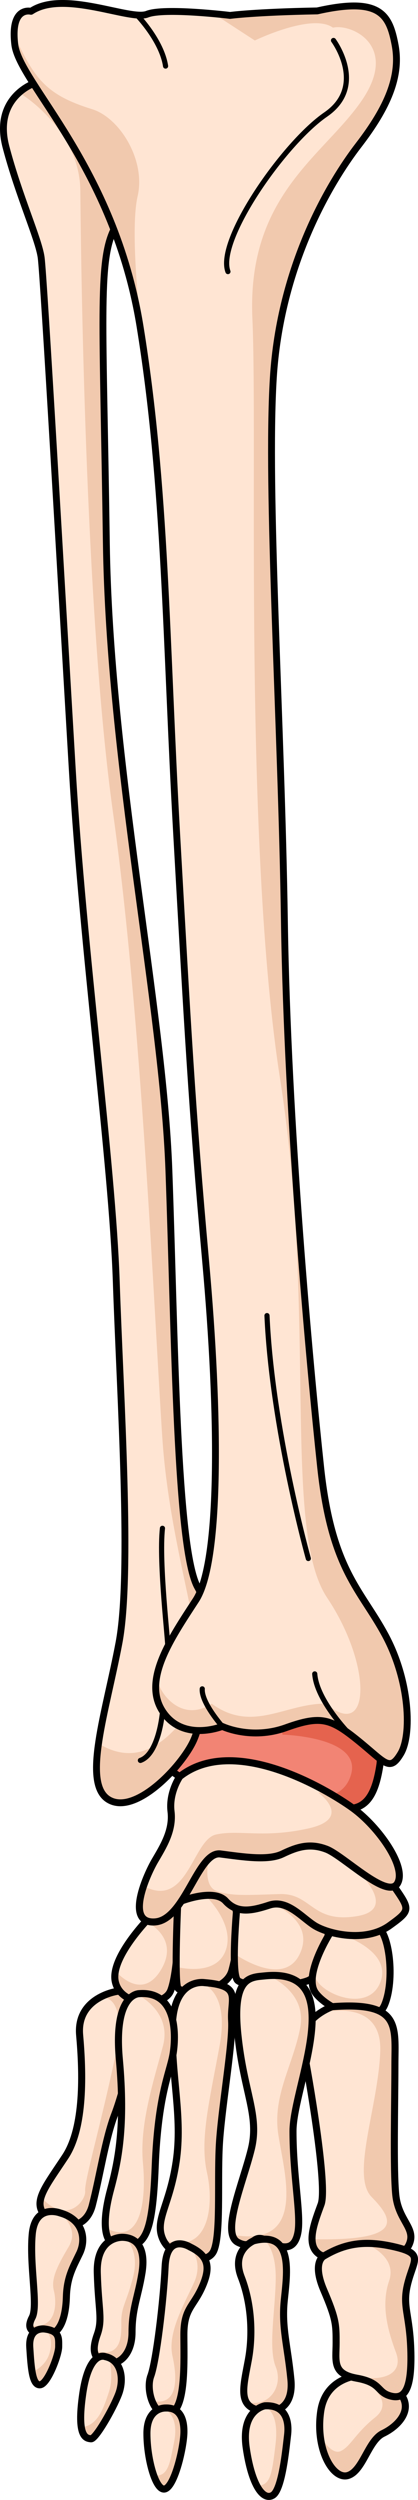
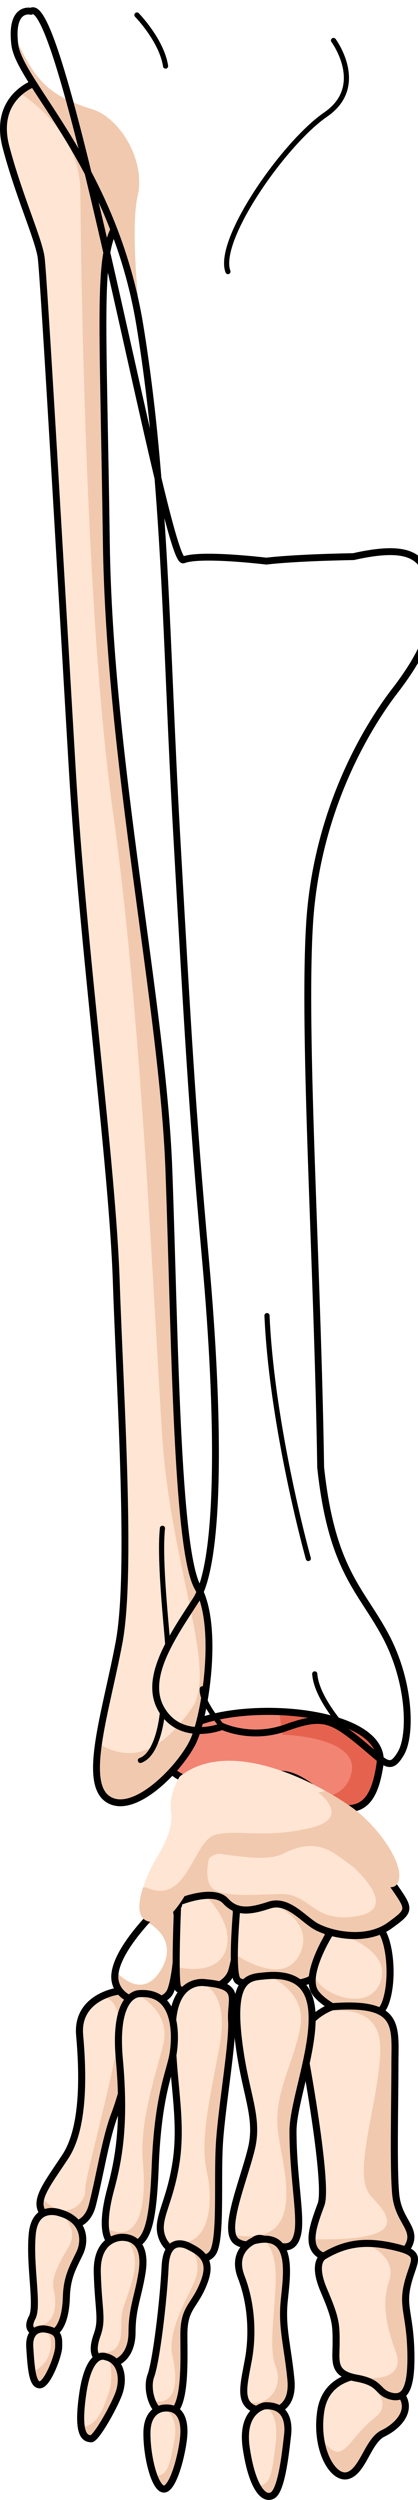
<svg xmlns="http://www.w3.org/2000/svg" version="1.1" id="Layer_1" x="0px" y="0px" width="61.455px" height="366.953px" viewBox="0 0 61.455 366.953" enable-background="new 0 0 61.455 366.953" xml:space="preserve">
  <g>
    <g>
      <path fill="#FFE5D3" d="M17.142,292.313c0,0-5.92,0.893-5.434,6.405c0.486,5.516,0.729,13.544-2.109,17.842    s-4.621,6.406-3.242,8.352c1.379,1.947,6.082,3.164,7.217-1.216c1.135-4.379,1.904-9.731,3.305-13.38    c1.398-3.649,3.391-11.994,3.184-14.76C19.853,292.79,19.897,291.825,17.142,292.313z" />
      <path fill="#F1C9AE" d="M17.142,292.313c0,0-1.23,0.191-2.525,0.917c0.219-0.053,4.354-0.937,2.262,8.896    c-2.148,10.097-4.479,17.983-4.359,19.478c0.119,1.493-2.74,5.039-6.479,0.906c-0.273,0.899-0.209,1.663,0.316,2.401    c1.379,1.947,6.082,3.164,7.217-1.216c1.135-4.379,1.904-9.731,3.305-13.38c1.398-3.649,3.391-11.994,3.184-14.76    C19.853,292.79,19.897,291.825,17.142,292.313z" />
      <path fill="none" stroke="#000000" stroke-width="1.037" stroke-linecap="round" stroke-linejoin="round" stroke-miterlimit="10" d="    M17.142,292.313c0,0-5.92,0.893-5.434,6.405c0.486,5.516,0.729,13.544-2.109,17.842s-4.621,6.406-3.242,8.352    c1.379,1.947,6.082,3.164,7.217-1.216c1.135-4.379,1.904-9.731,3.305-13.38c1.398-3.649,3.391-11.994,3.184-14.76    C19.853,292.79,19.897,291.825,17.142,292.313z" />
      <path fill="#FFE5D3" d="M53.872,348.592c0,0-5.914-0.257-6.725,5.386c-0.811,5.644,1.863,10.104,4.055,9.374    c2.189-0.729,2.918-5.107,5.107-6.163c2.189-1.055,4.33-3.316,2.732-5.631C57.446,349.242,56.563,349.123,53.872,348.592z" />
      <path fill="#F1C9AE" d="M54.866,348.793l-0.994,0.889c0,0,4.289,2.747,1.301,5.138c-2.988,2.39-3.582,4.246-5.078,4.961    c-1.129,0.541-2.428-1.238-2.994-2.139c0.451,3.757,2.416,6.271,4.102,5.71c2.189-0.729,2.918-5.107,5.107-6.163    c2.189-1.055,4.33-3.316,2.732-5.631C57.661,349.554,56.812,349.195,54.866,348.793z" />
      <path fill="none" stroke="#000000" stroke-width="1.037" stroke-linecap="round" stroke-linejoin="round" stroke-miterlimit="10" d="    M53.872,348.592c0,0-5.914-0.257-6.725,5.386c-0.811,5.644,1.863,10.104,4.055,9.374c2.189-0.729,2.918-5.107,5.107-6.163    c2.189-1.055,4.33-3.316,2.732-5.631C57.446,349.242,56.563,349.123,53.872,348.592z" />
-       <path fill="#FFE5D3" d="M22.585,280.831c0,0-6.484,6.313-5.631,10.066c0.854,3.754,7.082,3.754,8.105,1.366    c1.023-2.39,1.619-11.347,0.512-12.883C24.462,277.846,22.585,280.831,22.585,280.831z" />
      <path fill="#F1C9AE" d="M22.585,280.831c0,0-0.4,0.391-0.99,1.034l-0.008,0.253c0,0,4.957,2.334,2.041,7.084    c-2.662,4.339-6.08,0.765-6.656,0.108c-0.109,0.56-0.129,1.097-0.018,1.587c0.854,3.754,7.082,3.754,8.105,1.366    c1.023-2.39,1.619-11.347,0.512-12.883C24.462,277.846,22.585,280.831,22.585,280.831z" />
      <path fill="none" stroke="#000000" stroke-width="1.037" stroke-linecap="round" stroke-linejoin="round" stroke-miterlimit="10" d="    M22.585,280.831c0,0-6.484,6.313-5.631,10.066c0.854,3.754,7.082,3.754,8.105,1.366c1.023-2.39,1.619-11.347,0.512-12.883    C24.462,277.846,22.585,280.831,22.585,280.831z" />
      <path fill="#FFE5D3" d="M26.167,278.443c0,0-0.6,12.541,0,13.393c0.598,0.853,6.996,0.875,7.936-2.634    c0.938-3.509,1.363-7.603,0-10.759C32.737,275.287,26.167,278.443,26.167,278.443z" />
      <path fill="#F1C9AE" d="M33.13,286.428c-1.527,3.811-7.188,2.279-7.227,2.27c0.016,1.64,0.088,2.89,0.264,3.139    c0.598,0.853,6.996,0.875,7.936-2.634c0.938-3.509,1.363-7.603,0-10.759c-0.137-0.318-0.338-0.557-0.57-0.756l-3.096,0.814    C30.437,278.502,34.661,282.604,33.13,286.428z" />
      <path fill="none" stroke="#000000" stroke-width="1.037" stroke-linecap="round" stroke-linejoin="round" stroke-miterlimit="10" d="    M26.167,278.443c0,0-0.6,12.541,0,13.393c0.598,0.853,6.996,0.875,7.936-2.634c0.938-3.509,1.363-7.603,0-10.759    C32.737,275.287,26.167,278.443,26.167,278.443z" />
      <path fill="#FFE5D3" d="M34.972,278.271c0,0-1.176,11.518,0,12.455c1.178,0.939,7.662,1.024,10.307,0    c2.645-1.022,3.412-8.701,3.156-10.919S35.907,276.767,34.972,278.271z" />
      <path fill="#F1C9AE" d="M47.636,278.938l-0.467-0.228c-1.725-0.725-4.902-1.149-7.588-1.198l0.561,2c0,0,6.313,2.446,3.895,7.37    s-9.416,0-9.416,0l-0.17,0.337c0.008,1.781,0.141,3.204,0.521,3.508c1.178,0.939,7.662,1.024,10.307,0    c2.645-1.022,3.412-8.701,3.156-10.919c0-0.008-0.006-0.018-0.008-0.026l-0.779-0.838    C47.644,278.941,47.64,278.939,47.636,278.938z" />
      <path fill="none" stroke="#000000" stroke-width="1.037" stroke-linecap="round" stroke-linejoin="round" stroke-miterlimit="10" d="    M34.972,278.271c0,0-1.176,11.518,0,12.455c1.178,0.939,7.662,1.024,10.307,0c2.645-1.022,3.412-8.701,3.156-10.919    S35.907,276.767,34.972,278.271z" />
      <path fill="#FFE5D3" d="M48.593,283.604c0,0-4.082,6.355-2.207,8.915c1.877,2.56,8.617,5.376,10.152,1.792    s0.768-10.834-1.279-11.688S48.593,283.604,48.593,283.604z" />
      <path fill="#F1C9AE" d="M56.538,294.311c1.535-3.584,0.768-10.834-1.279-11.688c-0.955-0.398-2.465-0.21-3.809,0.103l-1.365,1.208    c0,0,7.67,2.358,5.82,7.059c-1.848,4.701-9.354,1.46-9.617-1.066c-0.123,0.063-0.234,0.124-0.354,0.186    c-0.105,0.93-0.006,1.781,0.451,2.407C48.263,295.078,55.003,297.895,56.538,294.311z" />
      <path fill="none" stroke="#000000" stroke-width="1.037" stroke-linecap="round" stroke-linejoin="round" stroke-miterlimit="10" d="    M48.593,283.604c0,0-4.082,6.355-2.207,8.915c1.877,2.56,8.617,5.376,10.152,1.792s0.768-10.834-1.279-11.688    S48.593,283.604,48.593,283.604z" />
      <path fill="#F28474" d="M26.649,253.98c0,0-4.574,3.818-0.736,6.463s11.867-0.257,15.617,0c3.748,0.256,6.906,5.119,9.721,5.033    s3.99-2.395,4.604-6.422C57.136,250.632,33.87,249.055,26.649,253.98z" />
      <path fill="#E5634E" d="M41.032,251.237l0.498,3.382c0,0,11.631,0.291,10.092,5.814c-0.621,2.221-2.246,3.092-3.969,3.351    c1.266,0.951,2.461,1.728,3.598,1.692c2.814-0.086,3.99-2.395,4.604-6.422C56.604,254.129,48.954,251.547,41.032,251.237z" />
      <path fill="none" stroke="#000000" stroke-width="1.037" stroke-linecap="round" stroke-linejoin="round" stroke-miterlimit="10" d="    M26.649,253.98c0,0-4.574,3.818-0.736,6.463s11.867-0.257,15.617,0c3.748,0.256,6.906,5.119,9.721,5.033s3.99-2.395,4.604-6.422    C57.136,250.632,33.87,249.055,26.649,253.98z" />
      <path fill="#FFE5D3" d="M26.677,279.036c0,0,4.781-1.879,6.488,0c1.707,1.881,3.83,1.454,6.436,0.602    c2.607-0.854,4.74,1.791,6.617,2.985s7.422,2.646,11.09,0s2.816-2.303-0.854-7.934c-3.668-5.631-22.01-6.313-22.352-6.313    c-0.34,0-7.762,3.157-7.848,3.412c-0.086,0.257,0,7.855,0,7.855" />
      <path fill="#F1C9AE" d="M56.454,274.689c-0.086-0.133-0.188-0.26-0.291-0.387l-4.285-0.316c0,0,7.209,6.223,0.561,7.283    c-6.646,1.062-6.609-3.389-11.313-3.25c-4.701,0.139-7.246,0.357-9.396-0.512c-2.15-0.871-1.252-6.056,0.615-7.923    c-0.816,0.111-1.58,0.262-2.318,0.425c-1.889,0.814-3.73,1.652-3.771,1.778c-0.086,0.257,0,7.855,0,7.855l0.422-0.607    c0,0,4.781-1.879,6.488,0c1.707,1.881,3.83,1.454,6.436,0.602c2.607-0.854,4.74,1.791,6.617,2.985s7.422,2.646,11.09,0    S60.124,280.32,56.454,274.689z" />
      <path fill="none" stroke="#000000" stroke-width="1.037" stroke-linecap="round" stroke-linejoin="round" stroke-miterlimit="10" d="    M26.677,279.036c0,0,4.781-1.879,6.488,0c1.707,1.881,3.83,1.454,6.436,0.602c2.607-0.854,4.74,1.791,6.617,2.985    s7.422,2.646,11.09,0s2.816-2.303-0.854-7.934c-3.668-5.631-22.01-6.313-22.352-6.313c-0.34,0-7.762,3.157-7.848,3.412    c-0.086,0.257,0,7.855,0,7.855" />
      <path fill="#FFE5D3" d="M26.44,260.754c0,0-1.637,2.334-1.295,5.148c0.342,2.816-1.195,5.204-2.389,7.252    c-1.193,2.047-4.436,9.214,0,8.957c4.436-0.256,6.314-10.407,9.641-9.981c3.326,0.428,7.004,1.024,9.133,0    c2.129-1.023,4.004-1.644,6.479-0.693s8.957,7.434,10.408,5.045c1.449-2.39-2.744-8.321-6.533-11.071S34.39,254.497,26.44,260.754    z" />
      <path fill="#F1C9AE" d="M32.397,272.13c3.326,0.428,7.004,1.024,9.133,0c2.129-1.023,4.004-1.644,6.479-0.693    s8.957,7.434,10.408,5.045c1.449-2.39-2.744-8.321-6.533-11.071c-0.883-0.64-2.305-1.573-4.064-2.549l-1.01,0.279    c0,0,5.184,3.751-1.428,5.235c-6.611,1.485-10.193,0.163-13.605,0.896c-3.414,0.73-4.154,10.586-10.254,7.769    c-0.176,0.002-0.326,0.021-0.494,0.028c-0.82,2.543-1.004,5.201,1.729,5.043C27.192,281.855,29.071,271.704,32.397,272.13z" />
-       <path fill="none" stroke="#000000" stroke-width="1.037" stroke-linecap="round" stroke-linejoin="round" stroke-miterlimit="10" d="    M26.44,260.754c0,0-1.637,2.334-1.295,5.148c0.342,2.816-1.195,5.204-2.389,7.252c-1.193,2.047-4.436,9.214,0,8.957    c4.436-0.256,6.314-10.407,9.641-9.981c3.326,0.428,7.004,1.024,9.133,0c2.129-1.023,4.004-1.644,6.479-0.693    s8.957,7.434,10.408,5.045c1.449-2.39-2.744-8.321-6.533-11.071S34.39,254.497,26.44,260.754z" />
      <path fill="#FFE5D3" d="M48.837,294.552c0,0-5.113,1.808-4.273,6.005c0.84,4.199,3.615,20.346,2.646,22.994    s-2.146,5.619-0.557,7.104c1.592,1.485,3.012-0.646,7.016-1.227c4.006-0.581,5.555,2.261,6.523-0.065    c0.969-2.325-1.615-3.424-2.002-7.169c-0.387-3.746-0.129-13.499-0.129-19.119C58.062,297.457,58.987,293.778,48.837,294.552z" />
      <path fill="#F1C9AE" d="M60.192,329.363c0.969-2.325-1.615-3.424-2.002-7.169c-0.387-3.746-0.129-13.499-0.129-19.119    c0-5.618,0.926-9.297-9.225-8.523c0,0-0.836,0.3-1.775,0.929c0.002-0.001,9.115-2.462,8.844,5.592    c-0.27,8.054-4.342,18.237-1.289,21.385c3.055,3.146,5.281,6.54-8.721,6.219c0.033,0.306,0.066,0.578,0.102,0.862    c0.117,0.426,0.324,0.806,0.656,1.117c1.592,1.485,3.012-0.646,7.016-1.227C57.675,328.848,59.224,331.689,60.192,329.363z" />
      <path fill="none" stroke="#000000" stroke-width="1.037" stroke-linecap="round" stroke-linejoin="round" stroke-miterlimit="10" d="    M48.837,294.552c0,0-5.113,1.808-4.273,6.005c0.84,4.199,3.615,20.346,2.646,22.994s-2.146,5.619-0.557,7.104    c1.592,1.485,3.012-0.646,7.016-1.227c4.006-0.581,5.555,2.261,6.523-0.065c0.969-2.325-1.615-3.424-2.002-7.169    c-0.387-3.746-0.129-13.499-0.129-19.119C58.062,297.457,58.987,293.778,48.837,294.552z" />
      <path fill="#FFE5D3" d="M38.944,290.028c-2.094,0.267-4.85,0.036-3.973,8.591c0.879,8.553,3.197,11.884,1.971,16.857    s-4.463,12.366-1.971,13.658c2.494,1.292,1.904-1.517,4.295-0.225s4.006,1.422,4.521-1.162s-0.711-8.303-0.711-14.938    C43.077,306.176,51.622,288.421,38.944,290.028z" />
      <path fill="#F1C9AE" d="M39.437,289.988c0.865,0.372,5.656,2.685,4.697,7.671c-1.053,5.474-4.07,9.895-3.229,15.58    c0.842,5.681,4.355,16.736-6.717,14.796c0.135,0.5,0.377,0.889,0.783,1.1c2.494,1.292,1.904-1.517,4.295-0.225    s4.006,1.422,4.521-1.162s-0.711-8.303-0.711-14.938C43.077,306.267,51.374,288.917,39.437,289.988z" />
      <path fill="none" stroke="#000000" stroke-width="1.037" stroke-linecap="round" stroke-linejoin="round" stroke-miterlimit="10" d="    M38.944,290.028c-2.1,0.214-4.85,0.036-3.973,8.591c0.879,8.553,3.197,11.884,1.971,16.857s-4.463,12.366-1.971,13.658    c2.494,1.292,1.904-1.517,4.295-0.225s4.006,1.422,4.521-1.162s-0.711-8.303-0.711-14.938    C43.077,306.176,51.622,288.741,38.944,290.028z" />
      <path fill="#FFE5D3" d="M30.034,291.015c0,0-4.541-0.73-4.703,6.486c-0.162,7.219,1.543,13.22,0.568,19.788    c-0.973,6.568-3.244,8.596-1.945,11.435c1.297,2.838,6.406,3.973,7.461,1.703c1.053-2.271,0.566-9.813,0.811-15.165    c0.242-5.353,2.035-15.326,1.828-18.651C33.847,293.286,34.972,290.727,30.034,291.015z" />
      <path fill="#F1C9AE" d="M31.415,330.427c1.053-2.271,0.566-9.813,0.811-15.165c0.242-5.353,2.035-15.326,1.828-18.651    c-0.207-3.324,0.918-5.884-4.02-5.596c0,0-0.277-0.044-0.695-0.003c0.012,0.003,4.502,0.805,2.947,9.26    c-1.555,8.466-2.924,13.822-1.85,18.659c1.072,4.838,0.301,12.328-6.482,9.793C25.251,331.562,30.36,332.696,31.415,330.427z" />
      <path fill="none" stroke="#000000" stroke-width="1.037" stroke-linecap="round" stroke-linejoin="round" stroke-miterlimit="10" d="    M30.034,291.015c0,0-4.541-0.73-4.703,6.486c-0.162,7.219,1.543,13.22,0.568,19.788c-0.973,6.568-3.244,8.596-1.945,11.435    c1.297,2.838,6.406,3.973,7.461,1.703c1.053-2.271,0.566-9.813,0.811-15.165c0.242-5.353,2.035-15.326,1.828-18.651    C33.847,293.286,35.653,291.464,30.034,291.015z" />
      <path fill="#FFE5D3" d="M20.491,292.636c0,0-3.836-0.161-2.943,9.651c0.891,9.813-0.164,14.92-1.299,19.138    s-1.379,8.498,1.783,8.384c3.164-0.113,4.381-1.328,4.787-11.789c0.404-10.462,2.117-13.725,2.6-16.391    C25.899,298.962,26.114,292.231,20.491,292.636z" />
      <path fill="#F1C9AE" d="M20.72,292.638l-0.643,0.071h-0.002c0,0,5.275,2.428,3.879,7.625c-1.398,5.197-3.465,11.589-2.939,17.146    c0.525,5.555-0.309,12.374-5.506,9.505c0.145,1.724,0.861,2.884,2.523,2.824c3.164-0.113,4.381-1.328,4.787-11.789    c0.404-10.462,2.117-13.725,2.6-16.391C25.894,299.001,26.095,292.438,20.72,292.638z" />
      <path fill="none" stroke="#000000" stroke-width="1.037" stroke-linecap="round" stroke-linejoin="round" stroke-miterlimit="10" d="    M20.491,292.636c0,0-3.836-0.161-2.943,9.651c0.891,9.813-0.164,14.92-1.299,19.138s-1.379,8.498,1.783,8.384    c3.164-0.113,4.381-1.328,4.787-11.789c0.404-10.462,2.117-13.725,2.6-16.391C25.899,298.962,26.114,292.231,20.491,292.636z" />
      <path fill="#FFE5D3" d="M8.87,324.831c0,0-3.73-1.458-4.137,3.164s0.893,10.459,0,12.163c-0.891,1.704-0.08,2.352,2.027,2.514    c2.109,0.162,2.92-2.596,3-5.514c0.082-2.919,0.975-4.379,1.947-6.406C12.681,328.724,12.274,325.805,8.87,324.831z" />
      <path fill="#F1C9AE" d="M8.87,324.831c0,0-0.094-0.033-0.24-0.074c0.004,0.001,3.203,2.128,1.457,5.052    c-1.746,2.926-2.592,4.727-2.17,6.419c0.424,1.692,0.549,5.767-3.527,5.11c0.016,0.84,0.85,1.218,2.371,1.334    c2.109,0.162,2.92-2.596,3-5.514c0.082-2.919,0.975-4.379,1.947-6.406C12.681,328.724,12.274,325.805,8.87,324.831z" />
      <path fill="none" stroke="#000000" stroke-width="1.037" stroke-linecap="round" stroke-linejoin="round" stroke-miterlimit="10" d="    M8.87,324.831c0,0-3.73-1.458-4.137,3.164s0.893,10.459,0,12.163c-0.891,1.704-0.08,2.352,2.027,2.514    c2.109,0.162,2.92-2.596,3-5.514c0.082-2.919,0.975-4.379,1.947-6.406C12.681,328.724,12.274,325.805,8.87,324.831z" />
      <path fill="#FFE5D3" d="M18.032,328.4c0,0-3.893-0.213-3.73,5.245c0.164,5.459,0.801,6.769-0.004,9.033    c-0.807,2.265-0.568,3.561,1.178,4.13c1.746,0.566,3.936-0.975,3.936-4.461s0.895-5.239,1.461-8.702    C21.438,330.184,20.276,328.457,18.032,328.4z" />
      <path fill="#F1C9AE" d="M18.456,328.453c0.318,0.315,1.975,2.146,1.16,5.551c-0.9,3.758-1.816,4.553-1.781,6.828    c0.033,2.273-0.016,5.307-3.945,4.249c0.104,0.837,0.594,1.404,1.586,1.728c1.746,0.566,3.936-0.975,3.936-4.461    s0.895-5.239,1.461-8.702C21.401,330.414,20.411,328.716,18.456,328.453z" />
      <path fill="none" stroke="#000000" stroke-width="1.037" stroke-linecap="round" stroke-linejoin="round" stroke-miterlimit="10" d="    M18.032,328.4c0,0-3.893-0.213-3.73,5.245c0.164,5.459,0.801,6.769-0.004,9.033c-0.807,2.265-0.568,3.561,1.178,4.13    c1.746,0.566,3.936-0.975,3.936-4.461s0.895-5.239,1.461-8.702C21.438,330.184,20.276,328.457,18.032,328.4z" />
      <path fill="#FFE5D3" d="M27.927,329.809c0,0-3.406-2.139-3.65,2.89c-0.242,5.027-1.297,13.866-2.107,16.056    s0.568,6.325,2.879,5.516c2.311-0.813,1.986-7.773,1.986-11.591s1.379-4.061,2.676-6.979    C31.009,332.779,30.685,331.138,27.927,329.809z" />
      <path fill="#F1C9AE" d="M28.528,335.044c-1.434,3.167-3.943,7.34-3.166,10.809c0.775,3.471,0.734,7.34-3.008,6.57    c0.516,1.318,1.473,2.274,2.693,1.847c2.311-0.813,1.986-7.773,1.986-11.591s1.379-4.061,2.676-6.979    c1.299-2.92,0.975-4.562-1.783-5.891C27.927,329.809,29.962,331.877,28.528,335.044z" />
      <path fill="none" stroke="#000000" stroke-width="1.037" stroke-linecap="round" stroke-linejoin="round" stroke-miterlimit="10" d="    M27.927,329.809c0,0-3.406-2.139-3.65,2.89c-0.242,5.027-1.297,13.866-2.107,16.056s0.568,6.325,2.879,5.516    c2.311-0.813,1.986-7.773,1.986-11.591s1.379-4.061,2.676-6.979C31.009,332.779,30.685,331.138,27.927,329.809z" />
      <path fill="#FFE5D3" d="M37.302,328.908c0,0-3.373,1.356-1.832,5.331c1.541,3.974,1.703,8.515,1.055,12.083    c-0.65,3.567-1.445,6.243,0.777,7.216c2.223,0.974,5.951,0.65,5.465-4.297c-0.484-4.947-1.377-7.591-0.973-11.58    C42.2,333.671,43.19,327.39,37.302,328.908z" />
      <path fill="#F1C9AE" d="M42.767,349.241c-0.484-4.947-1.377-7.591-0.973-11.58c0.369-3.614,1.197-9.09-3.025-8.964    c0.234,0.17,1.824,1.49,1.768,5.809c-0.059,4.66-1.131,10.098,0.002,12.904s-0.902,6.078-4.361,5.133    c0.229,0.424,0.588,0.761,1.125,0.995C39.524,354.512,43.253,354.188,42.767,349.241z" />
      <path fill="none" stroke="#000000" stroke-width="1.037" stroke-linecap="round" stroke-linejoin="round" stroke-miterlimit="10" d="    M37.302,328.908c0,0-3.373,1.356-1.832,5.331c1.541,3.974,1.703,8.515,1.055,12.083c-0.65,3.567-1.445,6.243,0.777,7.216    c2.223,0.974,5.951,0.65,5.465-4.297c-0.484-4.947-1.377-7.591-0.973-11.58C42.2,333.671,43.19,327.39,37.302,328.908z" />
      <path fill="#FFE5D3" d="M47.612,331.149c0,0-1.807,0.818,0,5.035c1.805,4.218,1.805,5.027,1.805,7.704s-0.605,4.541,3.021,5.19    c3.629,0.648,2.949,2.027,4.91,2.595c1.963,0.567,3.184-0.567,3.061-6.325c-0.125-5.759-1.344-6.73-0.449-10.218    c0.893-3.487,2.352-4.317-1.947-5.322C53.716,328.805,50.753,329.275,47.612,331.149z" />
      <path fill="#F1C9AE" d="M58.013,329.809c-1.533-0.357-2.893-0.52-4.154-0.506l0.014,0.101c0,0,4.586,1.759,3.332,5.402    c-1.256,3.645-0.119,7.468,1.016,10.515s-1.674,4.628-7.111,3.27c-0.029,0.03-0.051,0.059-0.08,0.09    c0.381,0.161,0.838,0.297,1.41,0.399c3.629,0.648,2.949,2.027,4.91,2.595c1.963,0.567,3.184-0.567,3.061-6.325    c-0.125-5.759-1.344-6.73-0.449-10.218C60.853,331.644,62.312,330.813,58.013,329.809z" />
      <path fill="none" stroke="#000000" stroke-width="1.037" stroke-linecap="round" stroke-linejoin="round" stroke-miterlimit="10" d="    M47.612,331.149c0,0-1.807,0.818,0,5.035c1.805,4.218,1.805,5.027,1.805,7.704s-0.605,4.541,3.021,5.19    c3.629,0.648,2.949,2.027,4.91,2.595c1.963,0.567,3.184-0.567,3.061-6.325c-0.125-5.759-1.344-6.73-0.449-10.218    c0.893-3.487,2.352-4.317-1.947-5.322C53.716,328.805,50.753,329.275,47.612,331.149z" />
      <path fill="#FFE5D3" d="M38.938,353.134c0,0-3.551,0.568-2.74,6.163c0.811,5.596,2.514,7.784,3.893,6.975    c1.379-0.812,1.945-6.813,2.189-8.84C42.524,355.405,42.003,352.972,38.938,353.134z" />
      <path fill="#F1C9AE" d="M38.938,353.134c0,0-0.096,0.018-0.24,0.064l0,0c0,0,2.404,0.336,1.822,5.471    c-0.582,5.131-0.889,6.07-2.744,6.237c0.74,1.361,1.574,1.801,2.314,1.365c1.379-0.812,1.945-6.813,2.189-8.84    C42.524,355.405,42.003,352.972,38.938,353.134z" />
      <path fill="none" stroke="#000000" stroke-width="1.037" stroke-linecap="round" stroke-linejoin="round" stroke-miterlimit="10" d="    M38.938,353.134c0,0-3.551,0.568-2.74,6.163c0.811,5.596,2.514,7.784,3.893,6.975c1.379-0.812,1.945-6.813,2.189-8.84    C42.524,355.405,42.003,352.972,38.938,353.134z" />
      <path fill="#FFE5D3" d="M24.358,353.458c0,0-2.758-0.161-2.758,3.73c0,3.893,1.379,8.759,2.758,8.109    c1.379-0.648,2.596-5.919,2.678-8.109C27.116,354.999,26.388,353.377,24.358,353.458z" />
      <path fill="#F1C9AE" d="M24.358,353.458c0,0-0.162-0.009-0.404,0.032c0,0.002,2.523,0.767,1.623,5.053    c-0.539,2.569-0.764,5.25-2.992,4.754c0.502,1.416,1.137,2.301,1.773,2.001c1.379-0.648,2.596-5.919,2.678-8.109    C27.116,354.999,26.388,353.377,24.358,353.458z" />
      <path fill="none" stroke="#000000" stroke-width="1.037" stroke-linecap="round" stroke-linejoin="round" stroke-miterlimit="10" d="    M24.358,353.458c0,0-2.758-0.161-2.758,3.73c0,3.893,1.379,8.759,2.758,8.109c1.379-0.648,2.596-5.919,2.678-8.109    C27.116,354.999,26.388,353.377,24.358,353.458z" />
      <path fill="#FFE5D3" d="M15.476,345.916c0,0-2.363-1.054-3.309,5.434s0.525,6.546,1.203,6.628    c0.676,0.082,3.221-4.356,4.064-6.547C18.276,349.242,17.864,346.403,15.476,345.916z" />
      <path fill="#F1C9AE" d="M16.017,346.109c0.127,0.337,0.701,2.857-0.014,5.021c-0.732,2.219-1.598,4.968-4.049,5.145    c0.26,1.609,0.992,1.65,1.416,1.702c0.676,0.082,3.221-4.356,4.064-6.547C18.206,349.426,17.905,346.897,16.017,346.109z" />
      <path fill="none" stroke="#000000" stroke-width="1.037" stroke-linecap="round" stroke-linejoin="round" stroke-miterlimit="10" d="    M15.476,345.916c0,0-2.363-1.054-3.309,5.434s0.525,6.546,1.203,6.628c0.676,0.082,3.221-4.356,4.064-6.547    C18.276,349.242,17.864,346.403,15.476,345.916z" />
      <path fill="#FFE5D3" d="M6.601,341.865c0,0-2.42-0.408-2.225,2.674c0.195,3.081,0.381,5.594,1.506,5.513    c1.123-0.081,2.746-4.377,2.746-5.594S8.794,342.146,6.601,341.865z" />
      <path fill="#F1C9AE" d="M6.601,341.865c0,0-0.08-0.014-0.205-0.018c0.014,0.006,1.615,0.743,0.928,3.41    c-0.436,1.679-1.709,2.526-2.6,2.923c0.209,1.179,0.541,1.916,1.158,1.871c1.123-0.081,2.746-4.377,2.746-5.594    S8.794,342.146,6.601,341.865z" />
      <path fill="none" stroke="#000000" stroke-width="1.037" stroke-linecap="round" stroke-linejoin="round" stroke-miterlimit="10" d="    M6.601,341.865c0,0-2.42-0.408-2.225,2.674c0.195,3.081,0.381,5.594,1.506,5.513c1.123-0.081,2.746-4.377,2.746-5.594    S8.794,342.146,6.601,341.865z" />
    </g>
    <g>
      <path fill="#FFE5D3" d="M4.917,12.281c0,0-5.932,2.098-4.041,9.286c1.893,7.19,4.785,13.456,5.174,16.222    c0.385,2.765,3.01,48.668,4.58,75.214c1.572,26.547,5.873,57.7,6.461,75.028c0.586,17.33,2.313,42.955,0.404,53.095    s-5.445,20.575-1.568,23.006c3.875,2.435,10.758-4.78,12.52-8.632c1.76-3.85,3.775-16.962,0.627-22.491    c-3.146-5.529-3.365-37.054-4.242-61.203c-0.875-24.15-8.74-59.727-9.197-92.172c-0.457-32.446-1.234-41.167,1.107-45.932    c2.34-4.766,0.164-13.983,0.164-13.983L4.917,12.281z" />
      <path fill="#F1C9AE" d="M29.073,233.009c-3.146-5.529-3.365-37.054-4.242-61.203c-0.875-24.15-8.74-59.727-9.197-92.172    c-0.457-32.446-1.234-41.167,1.107-45.932c2.34-4.766,0.164-13.983,0.164-13.983L4.917,12.281c0,0-0.986,0.358-2.023,1.256    l0.598,0.518c0,0,8.234,5.228,8.318,13.901c0.084,8.675,0.611,61.435,4.814,91.396s5.992,72.678,7.234,91.592    c1.238,18.917,8.193,34.27,4.373,39.729c-3.441,4.921-7.838,8.858-13.744,5.254c-0.568,3.977-0.434,7.032,1.439,8.206    c3.875,2.435,10.758-4.78,12.52-8.632C30.206,251.65,32.222,238.538,29.073,233.009z" />
      <path fill="none" stroke="#000000" stroke-width="1.009" stroke-linecap="round" stroke-linejoin="round" stroke-miterlimit="10" d="    M4.917,12.281c0,0-5.932,2.098-4.041,9.286c1.893,7.19,4.785,13.456,5.174,16.222c0.385,2.765,3.01,48.668,4.58,75.214    c1.572,26.547,5.873,57.7,6.461,75.028c0.586,17.33,2.313,42.955,0.404,53.095s-5.445,20.575-1.568,23.006    c3.875,2.435,10.758-4.78,12.52-8.632c1.76-3.85,3.775-16.962,0.627-22.491c-3.146-5.529-3.365-37.054-4.242-61.203    c-0.875-24.15-8.74-59.727-9.197-92.172c-0.457-32.446-1.234-41.167,1.107-45.932c2.34-4.766,0.164-13.983,0.164-13.983    L4.917,12.281z" />
-       <path fill="#FFE5D3" d="M4.56,1.66c0,0-3.07-0.813-2.385,4.884c0.688,5.695,14.59,17.872,18.406,41.319s3.803,46.57,5.393,74.578    c1.59,28.007,2.203,39.894,4.252,62.607c2.051,22.716,2.223,44.211-1.432,49.829c-3.656,5.62-7.879,11.726-4.893,16.308    c2.984,4.585,8.783,2.225,8.783,2.225s4.229,2.037,9.371,0.187c5.143-1.847,6.59-1.339,10.602,1.906    c4.01,3.245,4.617,4.645,6.258,1.907c1.643-2.738,1.361-10.633-2.264-17.379c-3.623-6.746-7.887-9.546-9.506-24.633    c-1.619-15.09-4.883-50.464-5.33-80.101c-0.447-29.638-2.639-63.343-1.633-79.79s8.273-28.662,12.539-34.201    c4.268-5.539,6.221-10.099,5.375-14.657c-0.848-4.561-2.223-7.124-11.455-5.047c-9.189,0.17-12.813,0.661-12.813,0.661    s-9.668-1.178-12.191-0.18S9.36-1.563,4.56,1.66z" />
      <path fill="#F1C9AE" d="M13.54,16.027C6.671,13.909,5.026,11.453,2.087,5.162c0.004,0.416,0.027,0.864,0.088,1.382    c0.688,5.695,14.59,17.872,18.406,41.319c0.156,0.961,0.297,1.922,0.441,2.883l0.01,0.005c0,0-2.125-16.187-0.795-21.966    C21.448,23.518,17.618,17.284,13.54,16.027z" />
-       <path fill="#F1C9AE" d="M32.685,253.41c0,0,4.229,2.037,9.371,0.187c5.143-1.847,6.59-1.339,10.602,1.906    c4.01,3.245,4.617,4.645,6.258,1.907c1.643-2.738,1.361-10.633-2.264-17.379c-3.623-6.746-7.887-9.546-9.506-24.633    c-1.619-15.09-4.883-50.464-5.33-80.101c-0.447-29.638-2.639-63.343-1.633-79.79s8.273-28.662,12.539-34.201    c4.268-5.539,6.221-10.099,5.375-14.657c-0.848-4.561-2.223-7.124-11.455-5.047c-9.189,0.17-12.813,0.661-12.813,0.661    s-0.867-0.105-2.137-0.227l0.004,0.16l5.768,3.748c0,0,8.447-4.092,11.486-1.881c2.697-0.633,9.818,2.615,4.199,10.749    c-5.617,8.132-16.846,13.828-16.043,31.916c0.803,18.09-1.346,77.034,4.094,111.788c5.441,34.753,0.234,66.057,6.898,76.012    c6.664,9.957,6.418,21.127-0.174,15.545c-5.914-0.096-10.809,4.37-16.795,0.007c-4.959,3.212-8.51-2.661-7.998-4.37l0,0    c-0.438,1.959-0.313,3.818,0.77,5.475C26.886,255.771,32.685,253.41,32.685,253.41z" />
-       <path fill="none" stroke="#000000" stroke-width="1.009" stroke-linecap="round" stroke-linejoin="round" stroke-miterlimit="10" d="    M4.56,1.66c0,0-3.07-0.813-2.385,4.884c0.688,5.695,14.59,17.872,18.406,41.319s3.803,46.57,5.393,74.578    c1.59,28.007,2.203,39.894,4.252,62.607c2.051,22.716,2.223,44.211-1.432,49.829c-3.656,5.62-7.879,11.726-4.893,16.308    c2.984,4.585,8.783,2.225,8.783,2.225s4.229,2.037,9.371,0.187c5.143-1.847,6.59-1.339,10.602,1.906    c4.01,3.245,4.617,4.645,6.258,1.907c1.643-2.738,1.361-10.633-2.264-17.379c-3.623-6.746-7.887-9.546-9.506-24.633    c-1.619-15.09-4.883-50.464-5.33-80.101c-0.447-29.638-2.639-63.343-1.633-79.79s8.273-28.662,12.539-34.201    c4.268-5.539,6.221-10.099,5.375-14.657c-0.848-4.561-2.223-7.124-11.455-5.047c-9.189,0.17-12.813,0.661-12.813,0.661    s-9.668-1.178-12.191-0.18S9.36-1.563,4.56,1.66z" />
+       <path fill="none" stroke="#000000" stroke-width="1.009" stroke-linecap="round" stroke-linejoin="round" stroke-miterlimit="10" d="    M4.56,1.66c0,0-3.07-0.813-2.385,4.884c0.688,5.695,14.59,17.872,18.406,41.319s3.803,46.57,5.393,74.578    c1.59,28.007,2.203,39.894,4.252,62.607c2.051,22.716,2.223,44.211-1.432,49.829c-3.656,5.62-7.879,11.726-4.893,16.308    c2.984,4.585,8.783,2.225,8.783,2.225s4.229,2.037,9.371,0.187c5.143-1.847,6.59-1.339,10.602,1.906    c4.01,3.245,4.617,4.645,6.258,1.907c1.643-2.738,1.361-10.633-2.264-17.379c-3.623-6.746-7.887-9.546-9.506-24.633    c-0.447-29.638-2.639-63.343-1.633-79.79s8.273-28.662,12.539-34.201    c4.268-5.539,6.221-10.099,5.375-14.657c-0.848-4.561-2.223-7.124-11.455-5.047c-9.189,0.17-12.813,0.661-12.813,0.661    s-9.668-1.178-12.191-0.18S9.36-1.563,4.56,1.66z" />
      <path fill="none" stroke="#000000" stroke-width="0.756" stroke-linecap="round" stroke-linejoin="round" stroke-miterlimit="10" d="    M20.132,2.202c0,0,3.639,3.727,4.211,7.498" />
      <path fill="none" stroke="#000000" stroke-width="0.756" stroke-linecap="round" stroke-linejoin="round" stroke-miterlimit="10" d="    M49.034,5.939c0,0,4.953,6.681-1.154,10.874S31.802,35.258,33.513,39.866" />
      <path fill="none" stroke="#000000" stroke-width="0.756" stroke-linecap="round" stroke-linejoin="round" stroke-miterlimit="10" d="    M24.653,241.689c0.137-0.27-1.322-12.268-0.77-17.359" />
      <path fill="none" stroke="#000000" stroke-width="0.756" stroke-linecap="round" stroke-linejoin="round" stroke-miterlimit="10" d="    M23.901,251.186c0,0-0.486,6.236-3.26,7.216" />
      <path fill="none" stroke="#000000" stroke-width="0.756" stroke-linecap="round" stroke-linejoin="round" stroke-miterlimit="10" d="    M51.304,254.445c0,0-4.744-4.837-5.031-8.744" />
      <path fill="none" stroke="#000000" stroke-width="0.756" stroke-linecap="round" stroke-linejoin="round" stroke-miterlimit="10" d="    M32.685,253.41c0,0-3.107-3.489-2.949-5.514" />
      <path fill="none" stroke="#000000" stroke-width="0.756" stroke-linecap="round" stroke-linejoin="round" stroke-miterlimit="10" d="    M45.331,228.766c0,0-5.34-19.051-6.078-35.658" />
    </g>
  </g>
</svg>